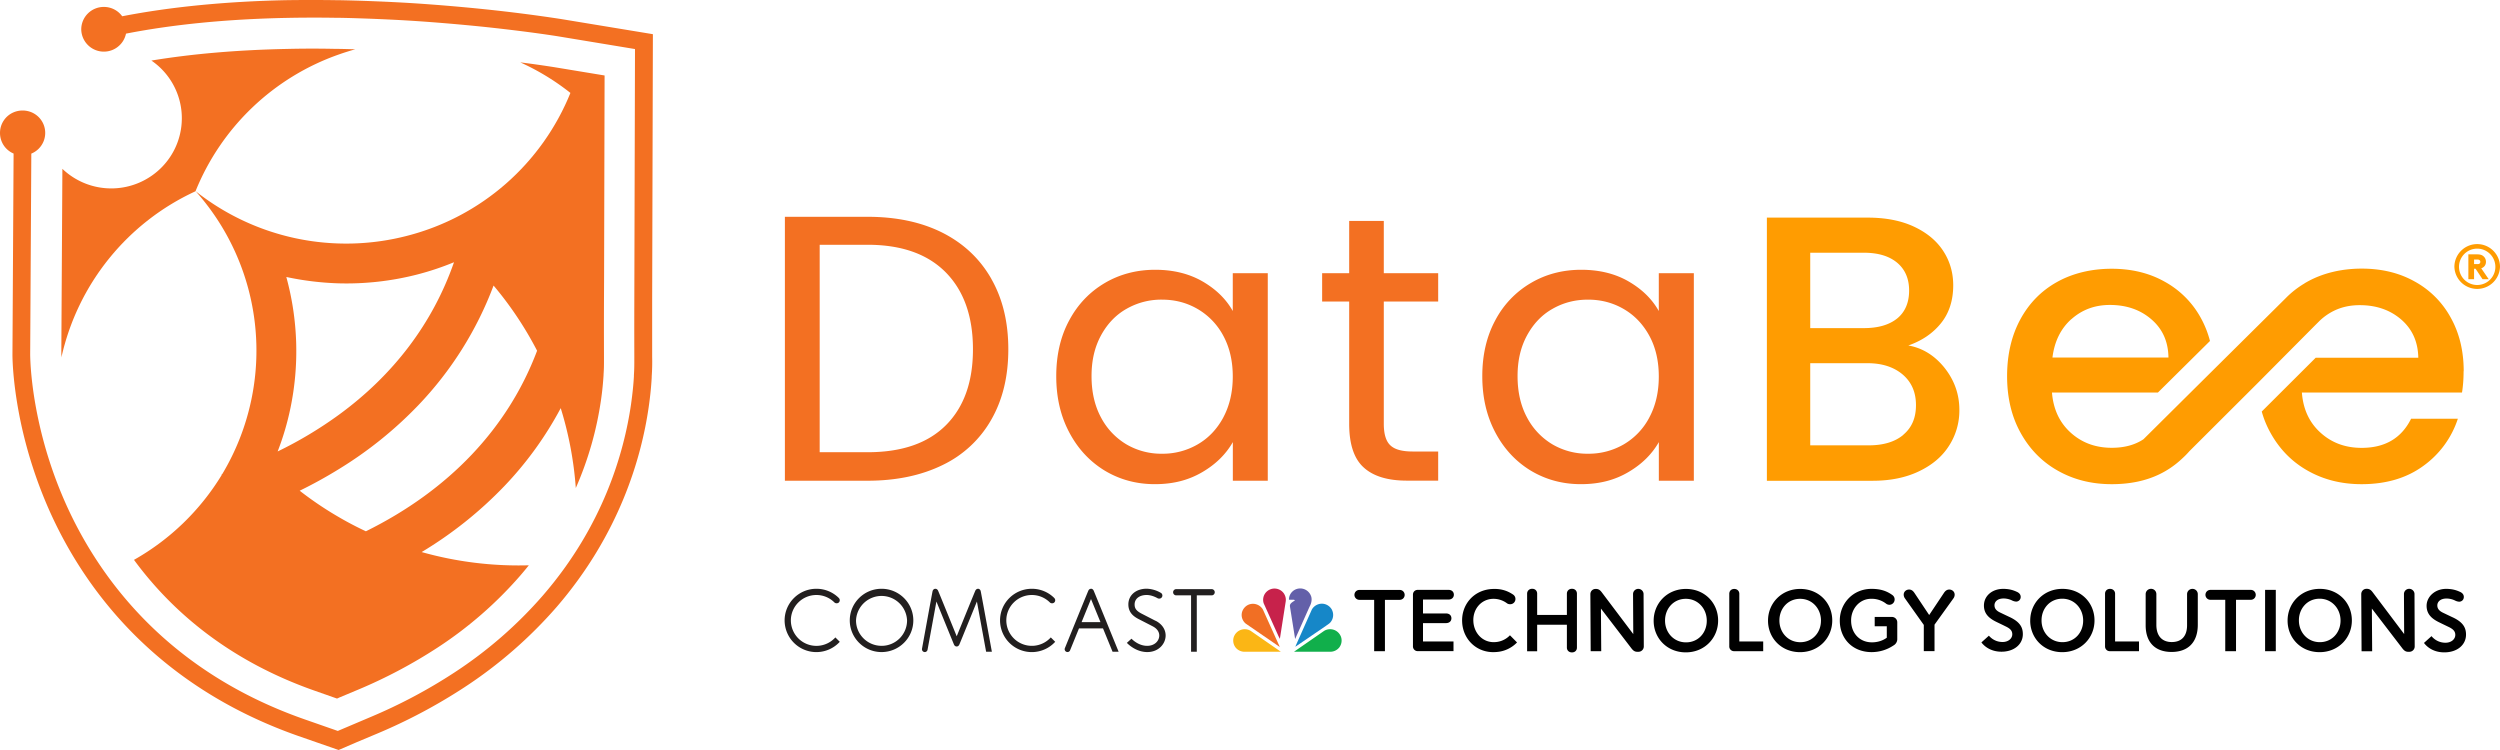
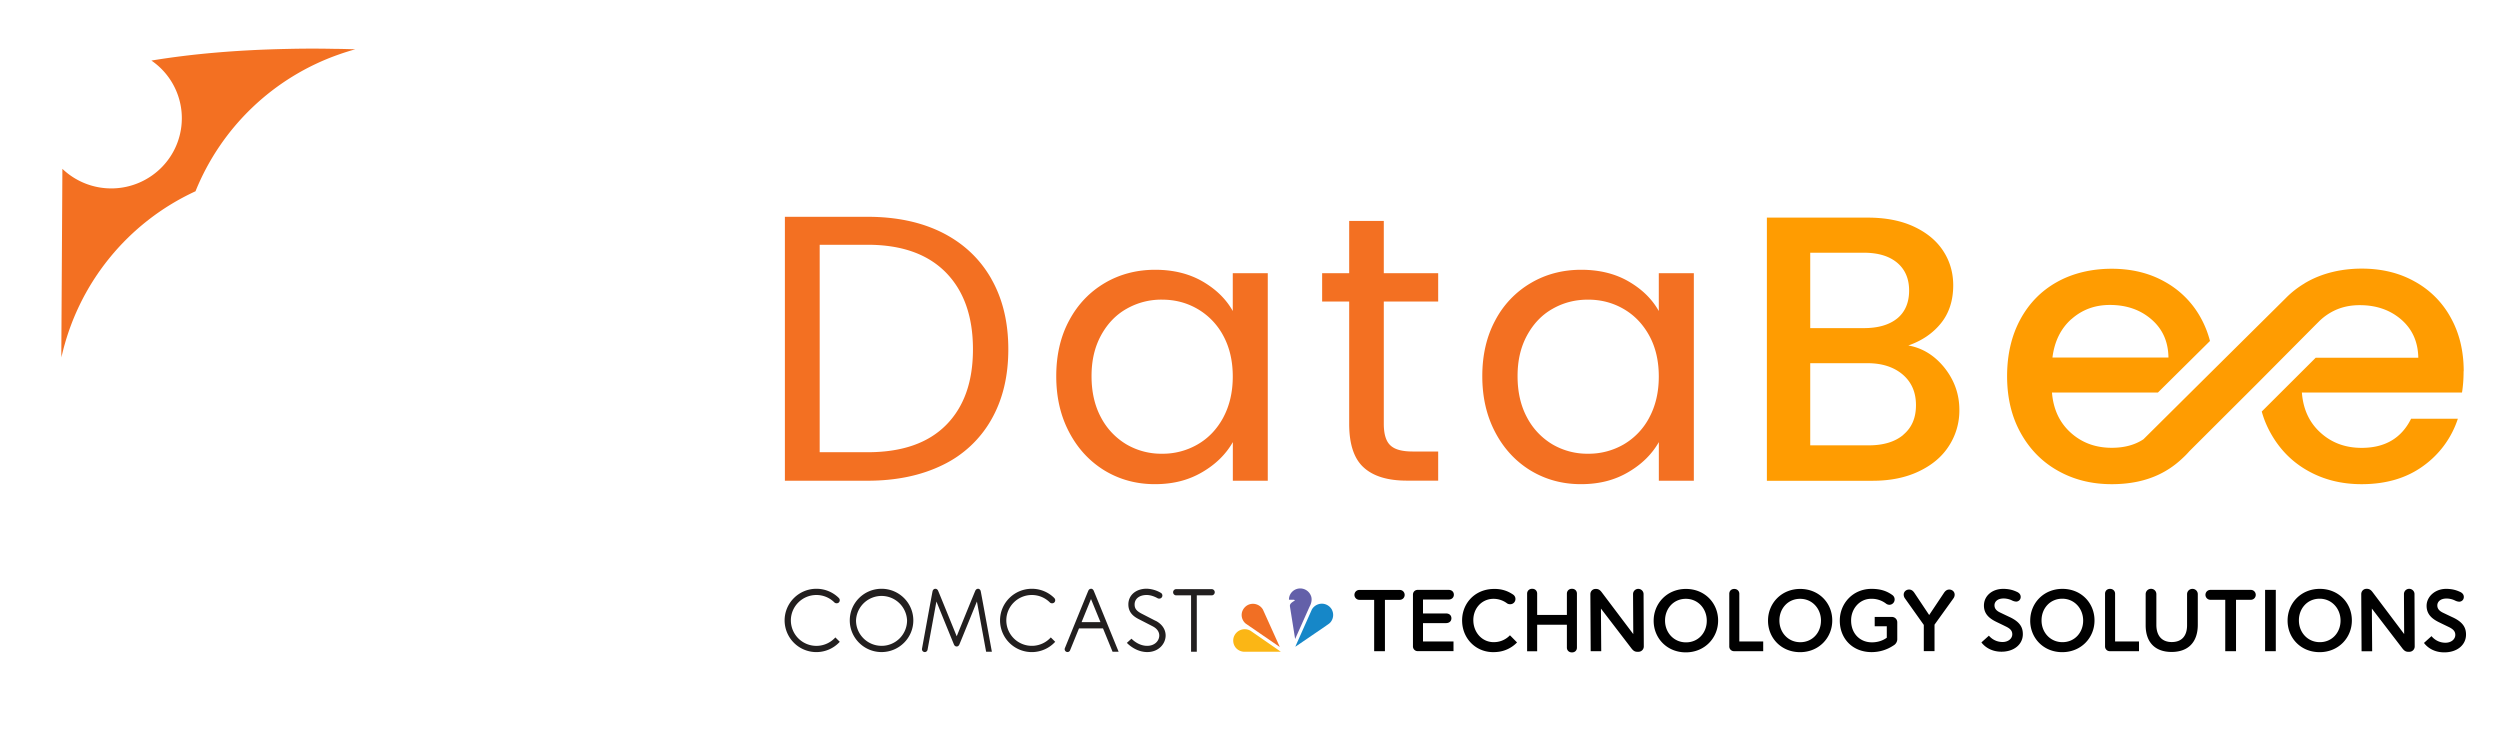
<svg xmlns="http://www.w3.org/2000/svg" width="110" height="33" viewBox="0 0 110 33" fill="none">
  <path d="M38.788 25.906c-.771 0-1.398.624-1.398 1.392 0 .768.627 1.393 1.398 1.393.771 0 1.398-.625 1.398-1.393s-.627-1.392-1.398-1.392zm0 2.51c-.62 0-1.123-.502-1.123-1.118a1.124 1.124 0 012.246 0 1.12 1.12 0 01-1.123 1.119zM50.845 27.316a730.84 730.84 0 01-.597-.307c-.24-.122-.325-.23-.325-.411 0-.254.21-.418.532-.418.19 0 .375.083.483.144.02.01.043.015.067.015a.136.136 0 00.068-.256 1.316 1.316 0 00-.618-.18c-.476 0-.807.286-.807.692 0 .366.241.54.478.658.065.034.528.27.598.308.182.094.284.238.284.402 0 .22-.187.454-.533.454-.345 0-.597-.225-.67-.295l-.02-.02-.203.184.025.025c.09.09.422.38.873.38.505 0 .808-.37.808-.728 0-.267-.158-.503-.436-.647h-.007zM35.921 26.18c.3 0 .582.117.794.328.05.049.145.049.194 0a.13.13 0 00.04-.097.13.13 0 00-.04-.097l-.015-.017a1.396 1.396 0 00-.973-.391c-.77 0-1.398.624-1.398 1.392a1.397 1.397 0 002.427.941l-.194-.193a1.123 1.123 0 01-1.958-.748c0-.615.503-1.118 1.123-1.118zM45.4 26.18c.3 0 .583.117.795.328.05.05.144.05.194 0a.13.13 0 00.04-.097.13.13 0 00-.04-.096l-.016-.018a1.396 1.396 0 00-.972-.391c-.772 0-1.399.624-1.399 1.392a1.397 1.397 0 002.427.941l-.194-.193a1.123 1.123 0 01-1.957-.748c0-.615.503-1.118 1.123-1.118zM43.033 25.906c-.052 0-.092.034-.115.076-.023.043-.823 2.015-.823 2.015s-.8-1.972-.823-2.015c-.023-.042-.063-.076-.115-.076-.061 0-.106.045-.122.099-.016.056-.467 2.537-.467 2.537l-.002.025c0 .067.056.124.124.124.06 0 .11-.043.122-.101l.39-2.123s.755 1.855.776 1.9c.022.045.063.079.115.079.051 0 .092-.034.115-.079.022-.045.776-1.9.776-1.9l.405 2.208h.253s-.476-2.614-.492-2.67c-.015-.056-.06-.1-.121-.1h.004zM48.004 25.906c-.052 0-.093.034-.115.079-.023.044-1.035 2.535-1.035 2.535a.125.125 0 00.115.17.122.122 0 00.115-.078l.392-.963h1.056l.42 1.026h.267s-1.078-2.648-1.1-2.693c-.023-.045-.063-.078-.115-.078v.002zm-.415 1.469l.415-1.018.417 1.018h-.832zM53.449 26.059a.136.136 0 00-.138-.137h-1.556a.136.136 0 00-.138.137c0 .076.061.137.138.137h.652v2.481h.252v-2.481h.652c.077 0 .138-.06.138-.137z" fill="#221F1F" />
  <path d="M57.67 26.191c.08.157.032.362-.05.503l-.63 1.413-.005.006-.228-1.432c-.018-.137.129-.196.217-.263-.005-.02-.028-.02-.041-.03h-.212l-.007-.008c0-.178.097-.341.26-.43a.505.505 0 01.696.239v.002z" fill="#6360A9" />
-   <path d="M56.509 26.142a.5.5 0 01.063.32l-.257 1.643s0 .004-.002.004l-.066-.133-.645-1.432a.493.493 0 01.13-.51.503.503 0 01.777.106v.002z" fill="#C7224B" />
  <path d="M58.604 26.831a.5.5 0 01-.03.506c-.06.096-.157.143-.24.206l-1.336.912h-.002l.016-.043.708-1.59a.509.509 0 01.523-.253.512.512 0 01.363.262h-.002z" fill="#1687C8" />
  <path d="M55.57 26.824l.738 1.635h-.011l-1.484-1.02a.49.49 0 01-.163-.507.512.512 0 01.3-.332.508.508 0 01.62.224z" fill="#F16F24" />
-   <path d="M58.99 27.985a.5.5 0 01-.061.501.505.505 0 01-.41.191h-1.584l1.326-.918a.512.512 0 01.467-.032.514.514 0 01.26.256l.002.002z" fill="#11AF4B" />
  <path d="M54.303 27.985a.5.5 0 00.06.501.502.502 0 00.411.191h1.584l-1.326-.918a.512.512 0 00-.467-.032.514.514 0 00-.26.256l-.002.002z" fill="#FBB615" />
  <path d="M106.987 27.992c.038.043.237.288.613.288.262 0 .433-.16.433-.344 0-.17-.106-.263-.311-.36-.063-.03-.302-.145-.361-.175-.327-.154-.591-.352-.591-.747s.366-.744.86-.744c.311 0 .498.081.618.135.074.034.16.101.16.22 0 .14-.109.21-.206.21a.469.469 0 01-.187-.055.871.871 0 00-.365-.085c-.291 0-.408.16-.408.3 0 .14.074.241.252.326 0 0 .332.16.451.214.44.213.56.453.56.747 0 .454-.388.782-.954.782-.575 0-.837-.337-.896-.415l.332-.3v.003zM87.507 27.965c.038.043.235.283.607.283.257 0 .426-.157.426-.339 0-.168-.104-.26-.307-.355-.06-.031-.3-.146-.356-.173-.322-.152-.584-.348-.584-.736 0-.425.36-.735.848-.735.307 0 .492.081.611.135.072.034.158.099.158.218a.2.2 0 01-.203.207.464.464 0 01-.185-.054.864.864 0 00-.36-.083c-.29 0-.405.157-.405.298 0 .137.073.238.25.321 0 0 .328.158.445.211.433.212.553.447.553.74 0 .446-.384.772-.94.772-.558 0-.826-.332-.883-.409l.327-.294-.002-.007zM93.064 26.124v2.1h1.052v.428h-1.282a.207.207 0 01-.212-.21v-2.318c0-.12.084-.214.22-.214.135 0 .222.097.222.214zM103.909 28.652l-.014-2.51c0-.13.099-.234.23-.234h.02c.111 0 .181.056.246.142l1.392 1.848-.009-1.76a.23.23 0 01.23-.23c.126 0 .234.103.234.23l.009 2.305c0 .13-.103.236-.236.236h-.05c-.115 0-.18-.056-.246-.137l-1.353-1.765.013 1.878h-.462l-.004-.003zM89.33 27.31v-.007c0-.76.586-1.393 1.418-1.393s1.41.627 1.41 1.386v.007c0 .756-.587 1.392-1.42 1.392-.831 0-1.409-.627-1.409-1.386zm2.329 0v-.007c0-.524-.383-.96-.92-.96s-.911.427-.911.95v.008c0 .523.383.954.92.954s.911-.422.911-.948v.003zM100.654 27.31v-.007c0-.76.586-1.393 1.418-1.393.833 0 1.41.627 1.41 1.386v.007c0 .756-.586 1.392-1.419 1.392-.832 0-1.409-.627-1.409-1.386zm2.33 0v-.007c0-.524-.384-.96-.921-.96-.536 0-.911.427-.911.95v.008c0 .523.384.954.92.954.537 0 .912-.422.912-.948v.003zM94.409 27.51v-1.368c0-.13.104-.234.237-.234s.234.103.234.234v1.35c0 .496.257.758.677.758.42 0 .674-.247.674-.738v-1.368c0-.13.104-.234.237-.234s.235.104.235.234v1.345c0 .797-.452 1.197-1.153 1.197-.701 0-1.141-.4-1.141-1.174v-.003zM97.911 28.652v-2.261h-.652a.219.219 0 01-.219-.218c0-.119.095-.218.22-.218h1.779c.12 0 .214.1.214.218a.216.216 0 01-.214.218h-.654v2.261h-.476.002zM100.135 25.955v2.697h-.471v-2.697h.471zM67.193 26.12v2.535h.442v-1.168h1.308v1.008c0 .115.083.211.223.211s.219-.096.219-.21v-2.377c0-.119-.084-.213-.219-.213s-.223.097-.223.213v.939h-1.308v-.939c0-.119-.084-.213-.219-.213s-.223.097-.223.213zM62.612 26.384v.607h1.008c.158 0 .242.092.242.213s-.084.213-.242.213h-1.008v.807h1.342v.426h-1.572a.207.207 0 01-.212-.21v-2.276c0-.12.088-.21.212-.21h1.353c.147 0 .235.091.235.213 0 .12-.088.213-.235.213h-1.123v.004zM76.53 26.126v2.098h1.051v.428h-1.28a.207.207 0 01-.213-.21v-2.316c0-.119.084-.213.22-.213.134 0 .222.096.222.213zM66.751 28.266a1.388 1.388 0 01-.954.425c-.785.051-1.41-.521-1.461-1.29v-.006c-.05-.764.482-1.424 1.296-1.478.415-.027.697.079.943.243.052.036.1.096.104.181a.229.229 0 01-.219.245.243.243 0 01-.146-.036.99.99 0 00-.659-.2c-.512.034-.862.479-.826 1.004v.007c.037.526.436.925.952.892a.967.967 0 00.657-.301l.31.314h.003zM69.99 28.652l-.014-2.508c0-.13.1-.231.23-.231h.02c.111 0 .181.056.246.141l1.392 1.846-.01-1.76a.23.23 0 01.231-.23c.126 0 .232.104.232.23l.01 2.303c0 .13-.104.236-.237.236h-.05c-.115 0-.18-.056-.246-.137l-1.353-1.765.013 1.875h-.464zM72.761 27.316v-.006c0-.76.59-1.397 1.421-1.397.833 0 1.415.628 1.415 1.388v.006c0 .76-.59 1.397-1.421 1.397-.833 0-1.415-.629-1.415-1.388zm2.337 0v-.006c0-.526-.383-.962-.922-.962-.54 0-.914.43-.914.953v.006c0 .526.384.957.923.957s.913-.424.913-.95v.002zM77.793 27.312v-.007c0-.757.586-1.392 1.416-1.392s1.41.626 1.41 1.383v.007c0 .757-.586 1.392-1.416 1.392s-1.41-.626-1.41-1.383zm2.33 0v-.007c0-.523-.381-.957-.918-.957s-.911.427-.911.95v.007c0 .523.381.952.918.952s.91-.422.91-.945zM82.487 27.145h.753c.135 0 .24.104.24.239v.718a.322.322 0 01-.168.299 1.716 1.716 0 01-.96.292c-.846 0-1.401-.6-1.401-1.384v-.006c0-.755.58-1.393 1.394-1.393.406 0 .676.097.922.274a.234.234 0 01.097.194.234.234 0 01-.235.233.252.252 0 01-.146-.054 1.036 1.036 0 00-.656-.21c-.499 0-.878.432-.878.949v.007c0 .552.368.96.918.96.255 0 .487-.08.652-.204v-.503h-.532v-.41zM85.119 27.485v1.165h-.472v-1.154l-.83-1.168a.28.28 0 01-.054-.164c0-.126.104-.224.237-.224.104 0 .171.056.23.141l.654.98.654-.98c.057-.083.127-.141.23-.141.133 0 .237.098.237.224a.28.28 0 01-.054.164l-.832 1.157zM60.463 28.652v-2.259h-.65a.219.219 0 01-.218-.218c0-.119.094-.218.218-.218h1.778c.12 0 .214.1.214.218a.216.216 0 01-.214.218h-.654v2.26h-.474z" fill="#000" />
  <path d="M43.62 12.27c-.5-.878-1.212-1.552-2.143-2.026-.932-.471-2.035-.705-3.309-.705h-3.633v11.613h3.633c1.274 0 2.375-.234 3.309-.692a4.889 4.889 0 002.142-1.999c.499-.873.747-1.902.747-3.092 0-1.19-.248-2.221-.747-3.097v-.002zm-1.999 6.438c-.791.793-1.94 1.19-3.448 1.19h-2.107V10.77h2.107c1.497 0 2.64.406 3.441 1.215.797.81 1.196 1.94 1.196 3.382 0 1.441-.397 2.544-1.189 3.341zM54.242 12.02v1.665c-.291-.521-.733-.955-1.322-1.298-.595-.344-1.29-.517-2.095-.517-.805 0-1.554.193-2.217.584-.66.39-1.186.937-1.563 1.644-.381.705-.57 1.523-.57 2.454 0 .933.189 1.748.57 2.468.379.72.898 1.28 1.556 1.683.659.397 1.396.6 2.21.6.815 0 1.484-.176 2.084-.526.598-.348 1.045-.79 1.35-1.325v1.7h1.537v-9.13h-1.538l-.002-.001zm-.42 6.356c-.28.514-.658.91-1.132 1.181a3.057 3.057 0 01-1.563.407 3.027 3.027 0 01-1.556-.407 2.996 2.996 0 01-1.123-1.181c-.28-.517-.42-1.125-.42-1.826 0-.7.14-1.284.42-1.799.28-.51.652-.9 1.123-1.165a3.077 3.077 0 011.556-.402c.57 0 1.09.135 1.563.409a2.98 2.98 0 011.132 1.174c.278.51.42 1.112.42 1.799 0 .687-.142 1.289-.42 1.808v.002zM63.28 13.267V12.02h-2.393v-2.3h-1.523v2.3h-1.19v1.248h1.19v5.38c0 .89.21 1.53.634 1.916.424.391 1.06.584 1.908.584h1.374v-1.282h-1.123c-.47 0-.797-.09-.986-.276-.19-.18-.284-.497-.284-.944v-5.38h2.393v.002zM72.987 12.02v1.665c-.293-.521-.731-.955-1.322-1.298-.59-.344-1.29-.517-2.095-.517-.805 0-1.554.193-2.215.584a4.113 4.113 0 00-1.565 1.644c-.38.705-.569 1.523-.569 2.454 0 .933.19 1.748.569 2.468.379.72.897 1.28 1.556 1.683.66.397 1.396.6 2.21.6.815 0 1.487-.176 2.084-.526.598-.348 1.044-.79 1.349-1.325v1.7h1.54v-9.13h-1.54l-.002-.001zm-.42 6.356a2.95 2.95 0 01-1.13 1.181 3.071 3.071 0 01-1.565.407 3.027 3.027 0 01-1.556-.407 2.996 2.996 0 01-1.123-1.181c-.28-.517-.42-1.125-.42-1.826 0-.7.14-1.284.42-1.799.28-.51.651-.9 1.123-1.165.469-.267.985-.402 1.556-.402.57 0 1.09.135 1.565.409.474.274.85.664 1.13 1.174.28.51.42 1.112.42 1.799 0 .687-.14 1.289-.42 1.808v.002z" fill="#F37022" />
  <path d="M85.558 16.182c-.437-.543-.968-.871-1.592-.981.604-.21 1.085-.54 1.439-.982.356-.442.537-1.001.537-1.664 0-.554-.145-1.06-.436-1.507-.29-.449-.72-.808-1.29-1.075-.568-.265-1.247-.398-2.041-.398h-4.432v11.579h4.65c.772 0 1.449-.135 2.026-.409.582-.274 1.026-.644 1.33-1.118a2.857 2.857 0 00.463-1.592c0-.688-.219-1.303-.652-1.85l-.002-.003zM79.65 11.12h2.36c.626 0 1.113.146 1.465.44.35.294.526.703.526 1.226 0 .524-.176.944-.526 1.227-.352.283-.839.424-1.466.424H79.65V11.12zm4.1 8.01c-.367.31-.877.465-1.522.465H79.65V15.98h2.51c.648 0 1.164.166 1.557.498.392.335.586.784.586 1.348 0 .564-.185.99-.555 1.3v.005zM108.403 16.332c0-.889-.19-1.675-.571-2.357a3.984 3.984 0 00-1.588-1.59c-.678-.38-1.457-.566-2.327-.566-.871 0-1.703.19-2.402.581-.043.025-.086.047-.131.079-.295.177-.566.39-.805.633l-3.178 3.15-1.013 1.005-1.159 1.15-.32.318-.598.593c-.377.25-.841.375-1.396.375h-.02c-.706-.004-1.302-.229-1.786-.667-.49-.444-.765-1.033-.822-1.765h4.662l2.29-2.268a4.338 4.338 0 00-.406-1.02 4.013 4.013 0 00-1.593-1.592c-.678-.38-1.457-.566-2.327-.566-.87 0-1.703.191-2.402.582-.7.39-1.238.943-1.624 1.66-.383.714-.575 1.545-.575 2.488 0 .943.198 1.776.595 2.49.397.717.94 1.274 1.64 1.667.699.395 1.486.592 2.368.592.792 0 1.49-.143 2.093-.433a3.944 3.944 0 00.943-.636l.011-.01c.133-.12.26-.243.37-.371l2.988-2.98 2.551-2.567.136-.135a2.499 2.499 0 01.676-.492c.343-.17.722-.253 1.144-.253.726 0 1.335.208 1.824.63.49.423.742.982.754 1.683h-4.514l-2.374 2.367c.092.334.223.646.385.938.397.717.941 1.274 1.64 1.667.699.395 1.486.592 2.368.592 1.085 0 1.989-.271 2.722-.808a4.125 4.125 0 001.514-2.073h-2.057c-.426.858-1.148 1.283-2.179 1.283-.715 0-1.317-.223-1.807-.668-.493-.444-.764-1.032-.82-1.765h7.045c.045-.278.07-.588.07-.932v-.004l.005-.005zm-17.259-2.29c.47-.418 1.033-.624 1.69-.624.726 0 1.335.208 1.824.63.494.423.745.982.754 1.683h-5.104c.088-.71.367-1.274.834-1.691l.002.002z" fill="#FF9C01" />
-   <path d="M5.896 24.635c1.614 2.196 4.109 4.412 7.966 5.762l.967.34.052-.023h.005l.013-.01.873-.365a21.834 21.834 0 003.496-1.855 17.464 17.464 0 003.617-3.15c.133-.154.26-.308.384-.461a15.75 15.75 0 01-4.716-.582 17.544 17.544 0 003.631-2.895 15.495 15.495 0 002.488-3.438 15.64 15.64 0 01.663 3.515 14.895 14.895 0 001.107-3.858c.061-.418.095-.79.115-1.112v-.027c.018-.276.018-.339.018-.757v-.018c0-.359-.004-1.028 0-2.4l.005-1.114.022-8.866-2.217-.366a49.152 49.152 0 00-1.493-.211c.787.357 1.53.808 2.206 1.345a10.589 10.589 0 01-7.156 6.279 10.667 10.667 0 01-9.333-1.954 10.53 10.53 0 012.45 9.174 10.565 10.565 0 01-1.28 3.272c-.011 0-.02.006-.029.009l.009.024a10.635 10.635 0 01-3.857 3.737l-.006.005zm7.289-3.043a19.766 19.766 0 001.712-.943 17.437 17.437 0 003.507-2.817 15.488 15.488 0 003.313-5.268 15.52 15.52 0 011.915 2.868c-1.283 3.407-3.875 6.137-7.533 7.945-.406-.19-.808-.4-1.2-.63a15.126 15.126 0 01-1.712-1.155h-.002zm-.968-1.73c.24-.617.429-1.26.564-1.913a12.338 12.338 0 00-.183-5.762c.756.162 1.525.256 2.301.28a12.53 12.53 0 003.491-.397 12.266 12.266 0 001.586-.532c-.934 2.683-2.664 4.965-5.077 6.721a17.663 17.663 0 01-2.68 1.604h-.002z" fill="#F37022" />
  <path d="M2.702 15.6v.128a10.569 10.569 0 015.9-7.312 10.573 10.573 0 016.293-6.014c.239-.085.487-.163.737-.233-.25-.007-.494-.014-.737-.018h-.124a45.348 45.348 0 00-2.15.002c-2.178.045-4.172.216-5.96.512a3.073 3.073 0 01.487 4.662 3.115 3.115 0 01-4.387.117c-.005-.007-.012-.011-.016-.016l-.034 5.868-.013 2.302.004.002z" fill="#F37022" />
-   <path d="M.598 6.757l-.05 8.839c0 .307.036 1.417.363 2.973.28 1.32.697 2.614 1.243 3.852 1.461 3.3 4.549 7.709 10.977 9.964l1.768.615.812-.35.882-.37a23.966 23.966 0 003.843-2.04 19.62 19.62 0 004.058-3.535c2.76-3.202 3.728-6.555 4.05-8.805.063-.44.108-.871.131-1.285v-.044a9.2 9.2 0 00.02-.874v-2.4l.032-11.793-4.069-.671A69.376 69.376 0 0021.356.41a82.667 82.667 0 00-3.263-.274 80.055 80.055 0 00-3.196-.128h-.102a73.549 73.549 0 00-2.226 0C9.908.065 7.497.303 5.377.716a.991.991 0 00-.805-.411.99.99 0 00-.997.986.995.995 0 001.969.189c2.07-.405 4.432-.638 7.039-.692a59.69 59.69 0 012.199-.005h.113c.46.007.91.023 1.34.038.581.023 1.19.05 1.806.088 1.064.067 2.151.16 3.232.27 1.164.123 2.323.269 3.257.415l3.41.564-.03 11.13c-.004 1.362 0 2.03 0 2.407 0 .424 0 .525-.018.826v.045c-.022.39-.067.802-.126 1.222-.311 2.144-1.231 5.349-3.87 8.403a18.704 18.704 0 01-3.897 3.396 23.016 23.016 0 01-3.715 1.971l-1.39.59-.029.014-1.477-.516c-6.162-2.16-9.12-6.382-10.52-9.542a18.711 18.711 0 01-1.192-3.697c-.314-1.486-.345-2.53-.348-2.813l.05-8.835a.984.984 0 00.011-1.817 1.019 1.019 0 00-.785-.002.984.984 0 00-.604.907c0 .409.241.755.593.907l.005.003z" fill="#F37022" />
-   <path d="M108.996 10.74c.553 0 1.004.45 1.004 1a1.004 1.004 0 01-2.007 0c0-.55.451-1 1.003-1zm0 1.8a.8.8 0 100-1.6.8.8 0 100 1.6zm-.137-.717v.463h-.251v-1.094h.391c.137 0 .214.031.275.085.07.061.108.146.108.245 0 .112-.054.2-.14.252a.304.304 0 01-.068.031l.33.48h-.273l-.307-.462h-.065zm.149-.202c.056 0 .085-.011.106-.038a.104.104 0 000-.124c-.021-.022-.05-.04-.106-.04h-.149v.2h.149v.002z" fill="#FF9C01" />
</svg>